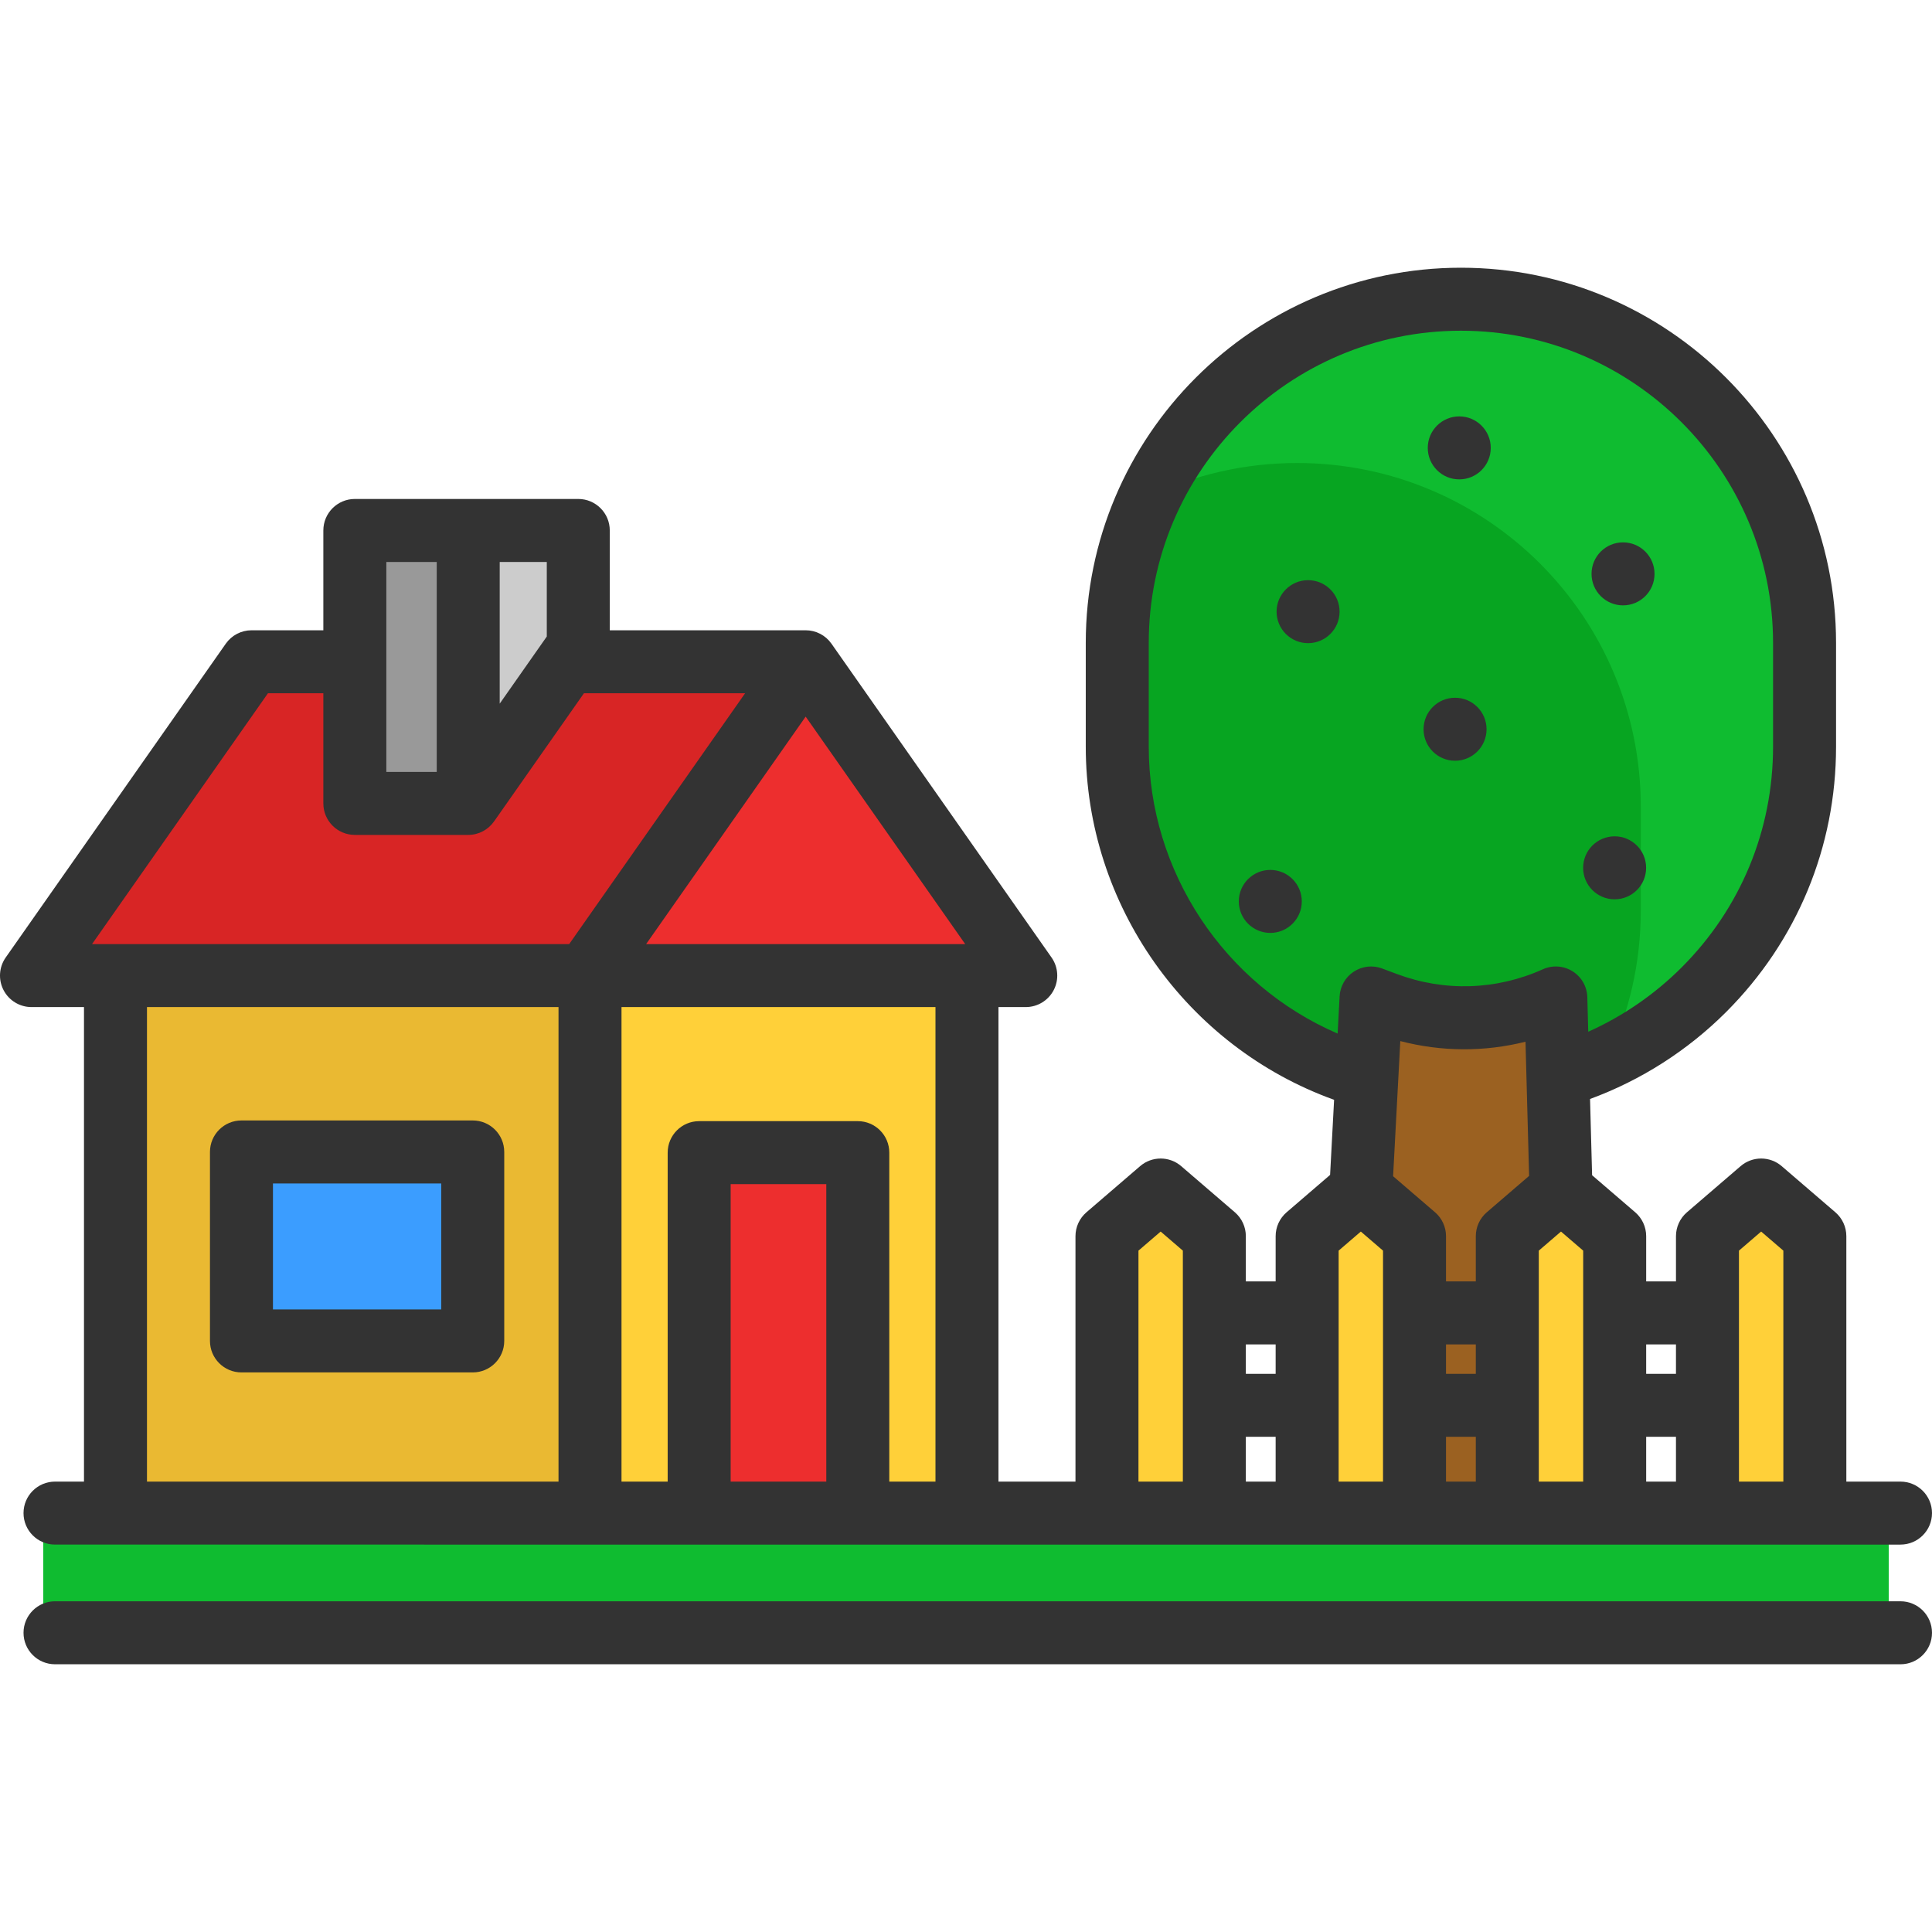
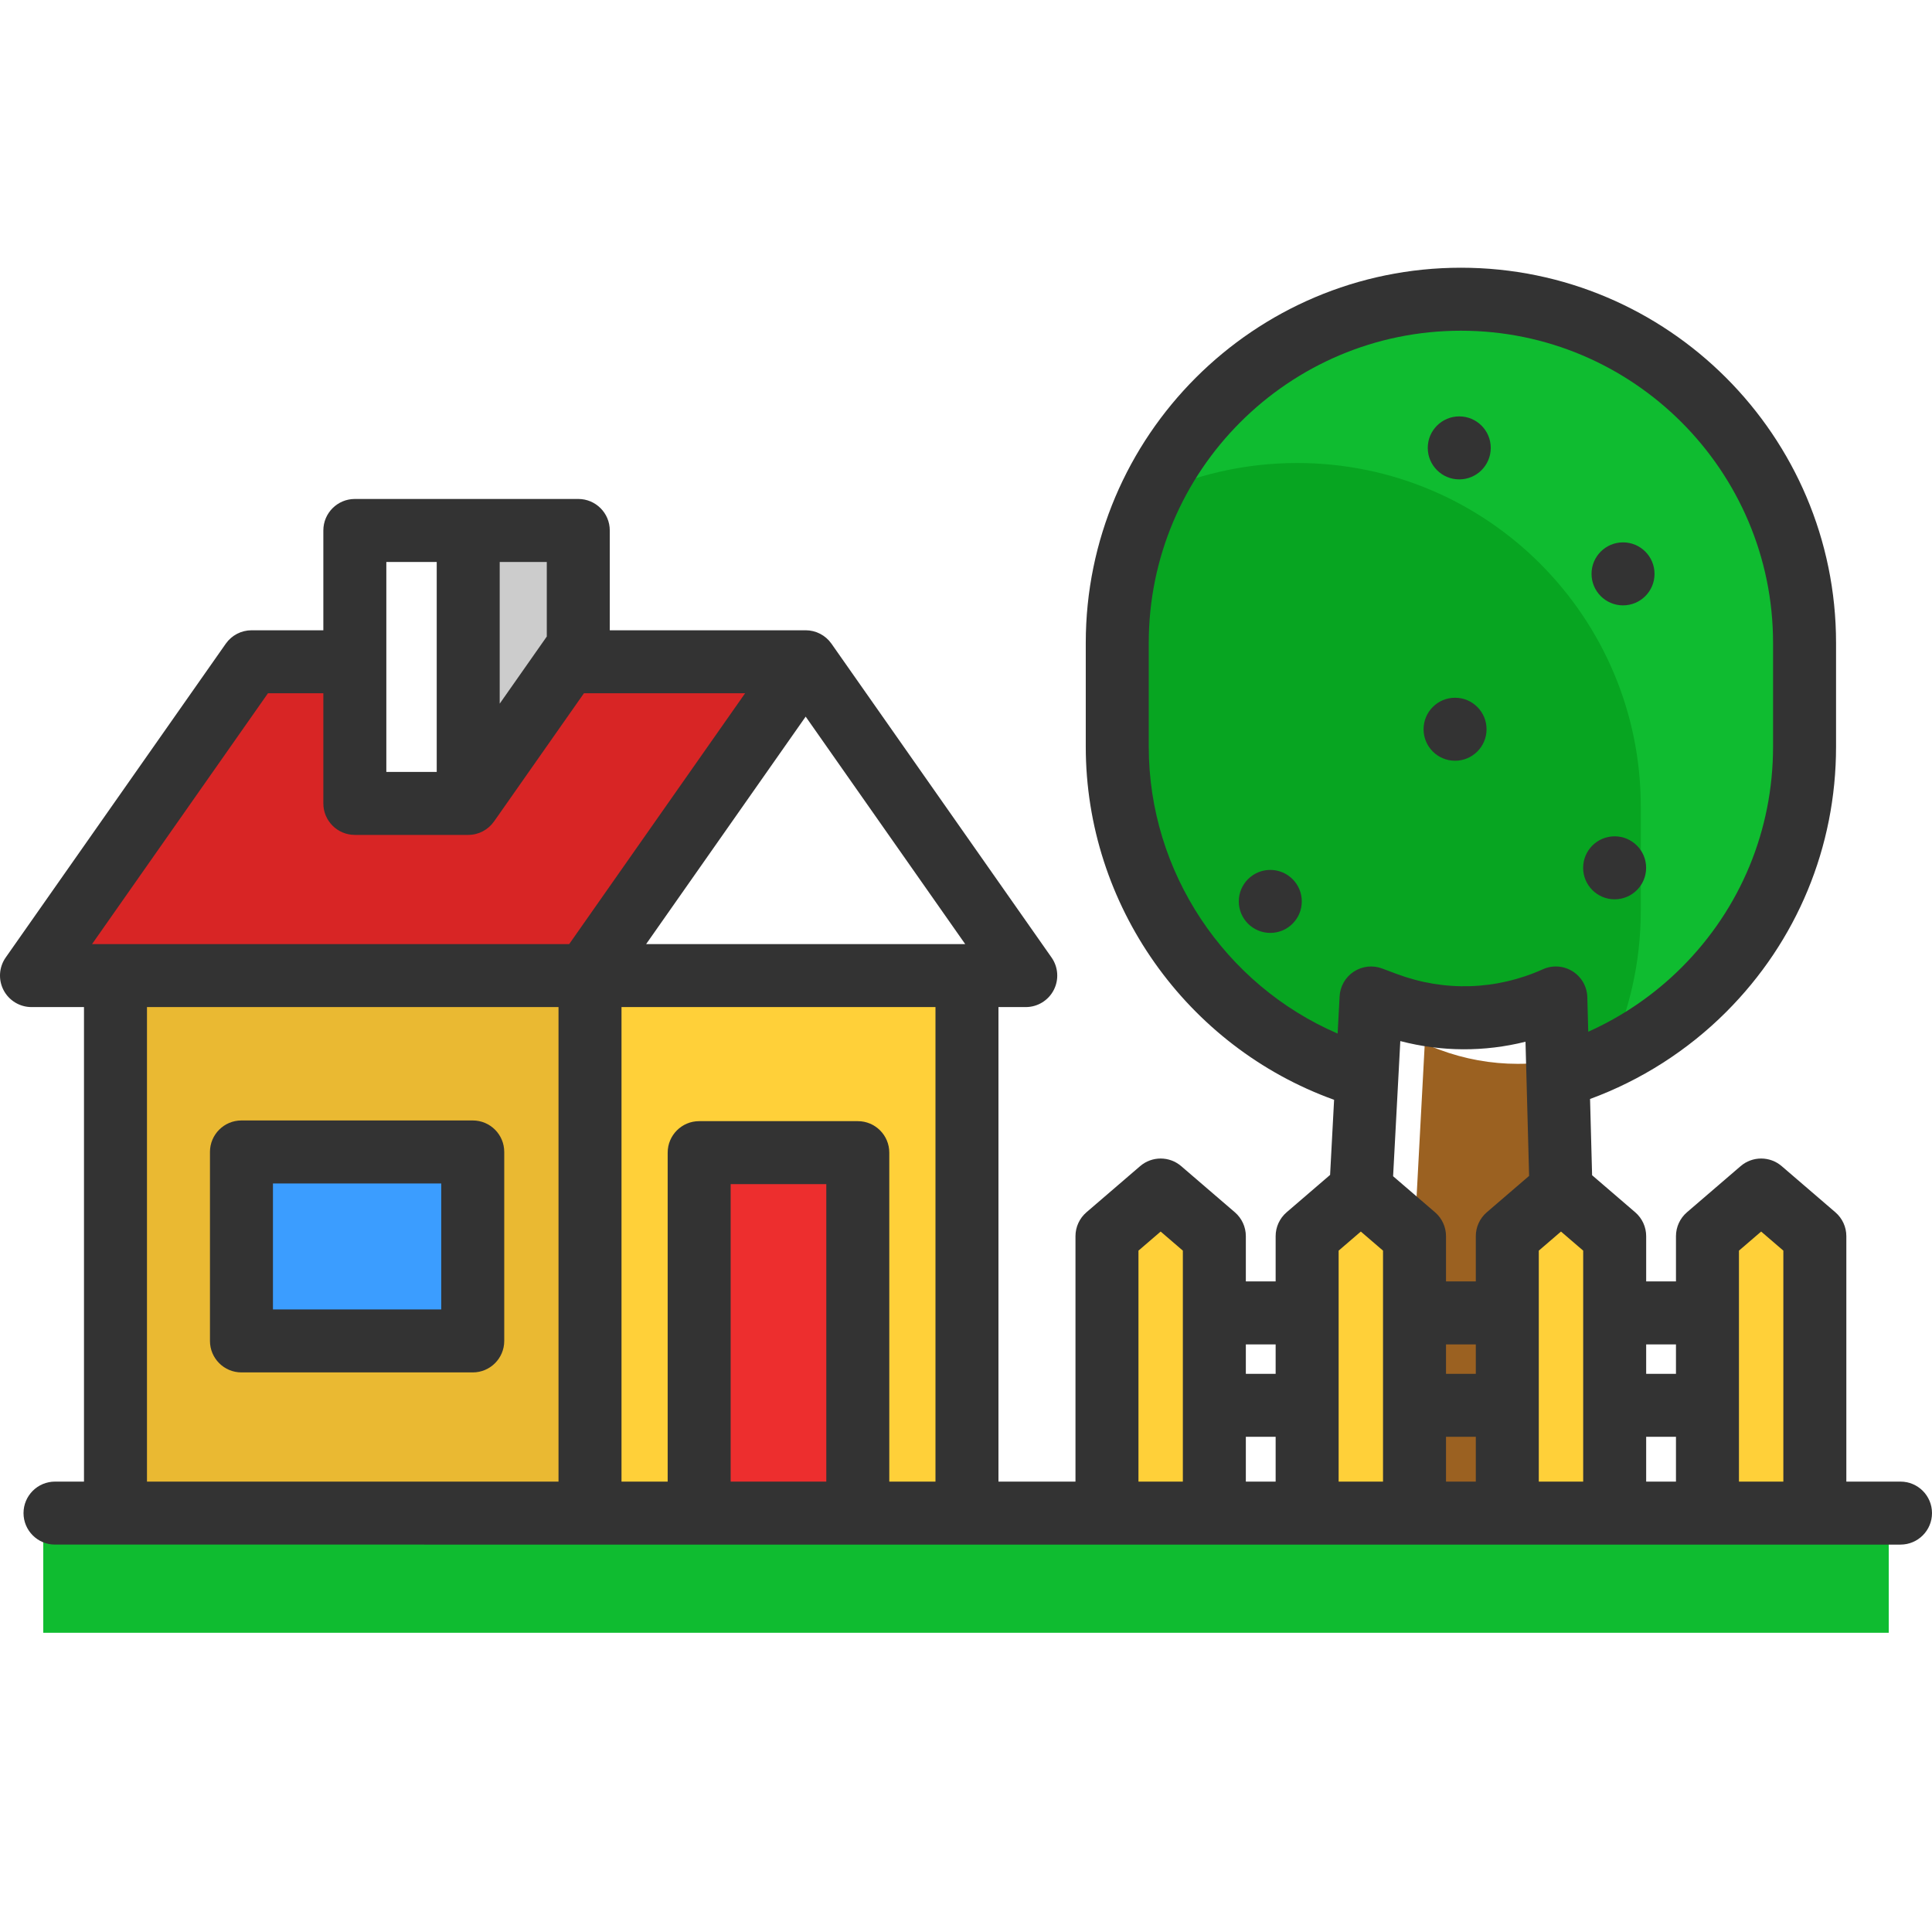
<svg xmlns="http://www.w3.org/2000/svg" version="1.1" id="Layer_1" viewBox="0 0 460.08 460.08" xml:space="preserve" width="512" height="512">
  <g>
    <rect x="10.301" y="363.325" style="fill:#0FBC30;" width="439.478" height="25.499" />
    <polygon style="fill:#FFD039;" points="406.613,312.659 406.613,294.379 419.393,283.389 432.183,294.379 432.183,360.329    406.613,360.329  " />
    <polygon style="fill:#FFD039;" points="384.513,312.659 384.513,360.329 358.943,360.329 358.943,312.659 358.943,294.379    371.733,283.389 384.513,294.379  " />
    <polygon style="fill:#FFD039;" points="311.273,312.659 311.273,294.379 324.063,283.389 336.843,294.379 336.843,312.659    336.843,360.329 311.273,360.329  " />
    <polygon style="fill:#FFD039;" points="289.183,312.659 289.183,360.329 263.613,360.329 263.613,294.379 276.393,283.389    289.183,294.379  " />
    <path style="fill:#0FBC30;" d="M429.733,153.099v24.72c0,22.6-9.16,43.06-23.97,57.87c-6.61,6.61-14.34,12.09-22.88,16.13   c-3.81,1.81-7.77,3.32-11.88,4.53l-0.5-18.69c-6.94,3.12-14.39,4.69-21.85,4.69c-6.32,0-12.65-1.13-18.69-3.39l-3.46-1.3   l-1.01,18.9c-34.3-9.75-59.43-41.31-59.43-78.74v-24.72c0-12.52,2.81-24.39,7.84-35c13.12-27.69,41.32-46.84,74-46.84   C393.093,71.259,429.733,107.898,429.733,153.099z" />
    <path style="fill:#07A521;" d="M390.733,192.099v24.72c0,12.52-2.81,24.39-7.85,35c-3.81,1.81-7.77,3.32-11.88,4.53l-0.5-18.69   c-6.94,3.12-14.39,4.69-21.85,4.69c-6.32,0-12.65-1.13-18.69-3.39l-3.46-1.3l-1.01,18.9c-34.3-9.75-59.43-41.31-59.43-78.74v-24.72   c0-12.52,2.81-24.39,7.84-35c10.61-5.03,22.48-7.84,35-7.84C354.093,110.259,390.733,146.898,390.733,192.099z" />
-     <path style="fill:#9B6121;" d="M371.003,256.349l0.73,27.04l-12.79,10.99v18.28h-22.09h-0.01v-18.28l-12.78-10.99l1.43-26.83   l1.01-18.9l3.46,1.3c6.04,2.26,12.37,3.39,18.69,3.39c7.46,0,14.91-1.57,21.85-4.69L371.003,256.349z" />
+     <path style="fill:#9B6121;" d="M371.003,256.349l0.73,27.04l-12.79,10.99v18.28h-22.09h-0.01v-18.28l1.43-26.83   l1.01-18.9l3.46,1.3c6.04,2.26,12.37,3.39,18.69,3.39c7.46,0,14.91-1.57,21.85-4.69L371.003,256.349z" />
    <polygon style="fill:#9B6121;" points="358.943,312.659 358.943,360.329 336.843,360.329 336.843,312.659 336.853,312.659  " />
-     <polygon style="fill:#ED2E2E;" points="191.863,156.929 244.273,231.659 230.273,231.659 140.503,231.659 139.443,231.659  " />
    <polygon style="fill:#FFD039;" points="230.273,231.659 230.273,359.659 204.273,359.659 204.273,273.819 166.503,273.819    166.503,359.659 140.503,359.659 140.503,233.659 140.503,231.659  " />
    <rect x="166.503" y="273.819" style="fill:#ED2E2E;" width="37.77" height="85.84" />
    <polygon style="fill:#D82525;" points="191.863,156.929 139.443,231.659 27.503,231.659 7.503,231.659 59.913,156.929    84.503,156.929 84.503,190.659 111.503,190.659 135.153,156.919 135.163,156.929  " />
    <path style="fill:#EAB932;" d="M140.503,233.659v126h-113v-128h111.94h1.06V233.659z M112.583,318.659v-45h-55.08v45H112.583z" />
    <polygon style="fill:#CCCCCC;" points="137.713,125.659 137.713,153.289 137.703,153.289 135.153,156.919 111.503,190.659    111.503,125.659  " />
    <rect x="57.503" y="273.659" style="fill:#3B9DFF;" width="55.08" height="45" />
-     <polygon style="fill:#999999;" points="111.503,125.659 111.503,190.659 84.503,190.659 84.503,156.929 84.503,125.659    110.713,125.659  " />
    <g>
-       <path style="fill:#333333;" d="M452.58,381.324H13.102c-4.142,0-7.5,3.358-7.5,7.5s3.358,7.5,7.5,7.5H452.58    c4.142,0,7.5-3.358,7.5-7.5S456.722,381.324,452.58,381.324z" />
      <path style="fill:#333333;" d="M57.5,326.822h55.078c4.142,0,7.5-3.358,7.5-7.5v-45c0-4.142-3.358-7.5-7.5-7.5H57.5    c-4.142,0-7.5,3.358-7.5,7.5v45C50,323.464,53.358,326.822,57.5,326.822z M65,281.822h40.078v30H65V281.822z" />
      <path style="fill:#333333;" d="M20,239.822v113.003h-6.898c-4.142,0-7.5,3.358-7.5,7.5s3.358,7.5,7.5,7.5H452.58    c4.142,0,7.5-3.358,7.5-7.5s-3.358-7.5-7.5-7.5h-12.899v-58.447c0-2.186-0.954-4.263-2.611-5.688L424.285,277.7    c-2.812-2.417-6.967-2.417-9.778,0l-12.785,10.991c-1.657,1.425-2.611,3.502-2.611,5.688v10.776h-7.096v-10.776    c0-2.186-0.954-4.263-2.611-5.688l-10.266-8.826l-0.488-18.156c12.116-4.45,23.233-11.539,32.415-20.721    c16.874-16.874,26.167-39.309,26.167-63.173v-24.72c0-49.262-40.073-89.34-89.33-89.34c-49.262,0-89.34,40.078-89.34,89.34v24.72    c0,37.723,24.037,71.464,59.137,84.089l-0.953,17.885l-10.356,8.903c-1.657,1.425-2.611,3.502-2.611,5.688v10.776h-7.097v-10.776    c0-2.186-0.954-4.263-2.611-5.688L281.285,277.7c-2.812-2.417-6.967-2.417-9.778,0l-12.785,10.991    c-1.657,1.425-2.611,3.502-2.611,5.688v58.447H237.77V239.822h6.5c2.798,0,5.363-1.557,6.654-4.04    c1.291-2.482,1.093-5.476-0.513-7.767L198,153.284c-1.404-2.001-3.696-3.193-6.141-3.193c-0.008,0-0.016,0.001-0.024,0.001H145.21    v-23.77c0-4.142-3.358-7.5-7.5-7.5H84.5c-4.142,0-7.5,3.358-7.5,7.5v23.77H59.91c-2.445,0-4.736,1.192-6.141,3.193l-52.41,74.73    c-1.606,2.291-1.804,5.285-0.513,7.767c1.291,2.482,3.856,4.04,6.654,4.04H20z M133.003,239.822v113H35v-113H133.003z     M196.772,352.822h-22.773v-70.836h22.773V352.822z M303.777,352.826h-7.097v-10.67h7.097V352.826z M318.777,352.826v-55.004    l5.285-4.543l5.285,4.543v55.004H318.777z M344.348,320.155h7.096v7h-7.096V320.155z M344.348,342.155h7.096v10.67h-7.096V342.155    z M354.055,288.691c-1.657,1.425-2.611,3.502-2.611,5.688v10.776h-7.096v-10.776c0-2.186-0.954-4.263-2.611-5.688l-9.989-8.587    l1.715-32.184c9.83,2.558,20.029,2.601,29.814,0.153l0.859,31.951L354.055,288.691z M366.444,352.826v-55.004l5.285-4.543    l5.285,4.543v55.004H366.444z M399.11,352.826h-7.096v-10.67h7.096V352.826z M414.11,297.822l5.285-4.543l5.285,4.543v55.004    h-10.57V297.822z M399.11,320.155v7h-7.096v-7H399.11z M273.56,177.815v-24.72c0-40.991,33.349-74.34,74.34-74.34    c40.986,0,74.33,33.349,74.33,74.34v24.72c0,19.857-7.732,38.526-21.773,52.566c-6.43,6.43-13.999,11.621-22.238,15.313    l-0.221-8.242c-0.067-2.508-1.385-4.816-3.51-6.15c-2.125-1.334-4.777-1.517-7.065-0.487c-11.08,4.986-23.448,5.382-34.824,1.116    l-3.465-1.299c-2.236-0.838-4.74-0.563-6.74,0.747c-2,1.308-3.256,3.491-3.383,5.876l-0.473,8.873    C291.646,234.534,273.56,207.671,273.56,177.815z M303.777,320.155v7h-7.097v-7H303.777z M271.11,297.822l5.285-4.543l5.285,4.543    v55.004h-10.57V297.822z M222.77,352.822h-10.998v-78.336c0-4.142-3.358-7.5-7.5-7.5h-37.773c-4.142,0-7.5,3.358-7.5,7.5v78.336    h-10.995v-113h74.767V352.822z M229.849,224.822h-75.981l37.991-54.169L229.849,224.822z M130.21,151.582L119,167.566v-33.744    h11.21V151.582z M92,133.822h12v50H92V133.822z M63.811,165.092H77v26.23c0,4.142,3.358,7.5,7.5,7.5h27    c2.539,0,4.78-1.265,6.137-3.196l0.004,0.003l21.416-30.537h38.38l-41.89,59.73H21.921L63.811,165.092z" />
      <circle style="fill:#333333;" cx="384.503" cy="206.659" r="7.5" />
      <circle style="fill:#333333;" cx="302.503" cy="214.659" r="7.5" />
-       <circle style="fill:#333333;" cx="311.503" cy="145.659" r="7.5" />
      <circle style="fill:#333333;" cx="346.503" cy="173.659" r="7.5" />
      <circle style="fill:#333333;" cx="386.503" cy="136.659" r="7.5" />
      <circle style="fill:#333333;" cx="347.503" cy="106.659" r="7.5" />
    </g>
  </g>
</svg>